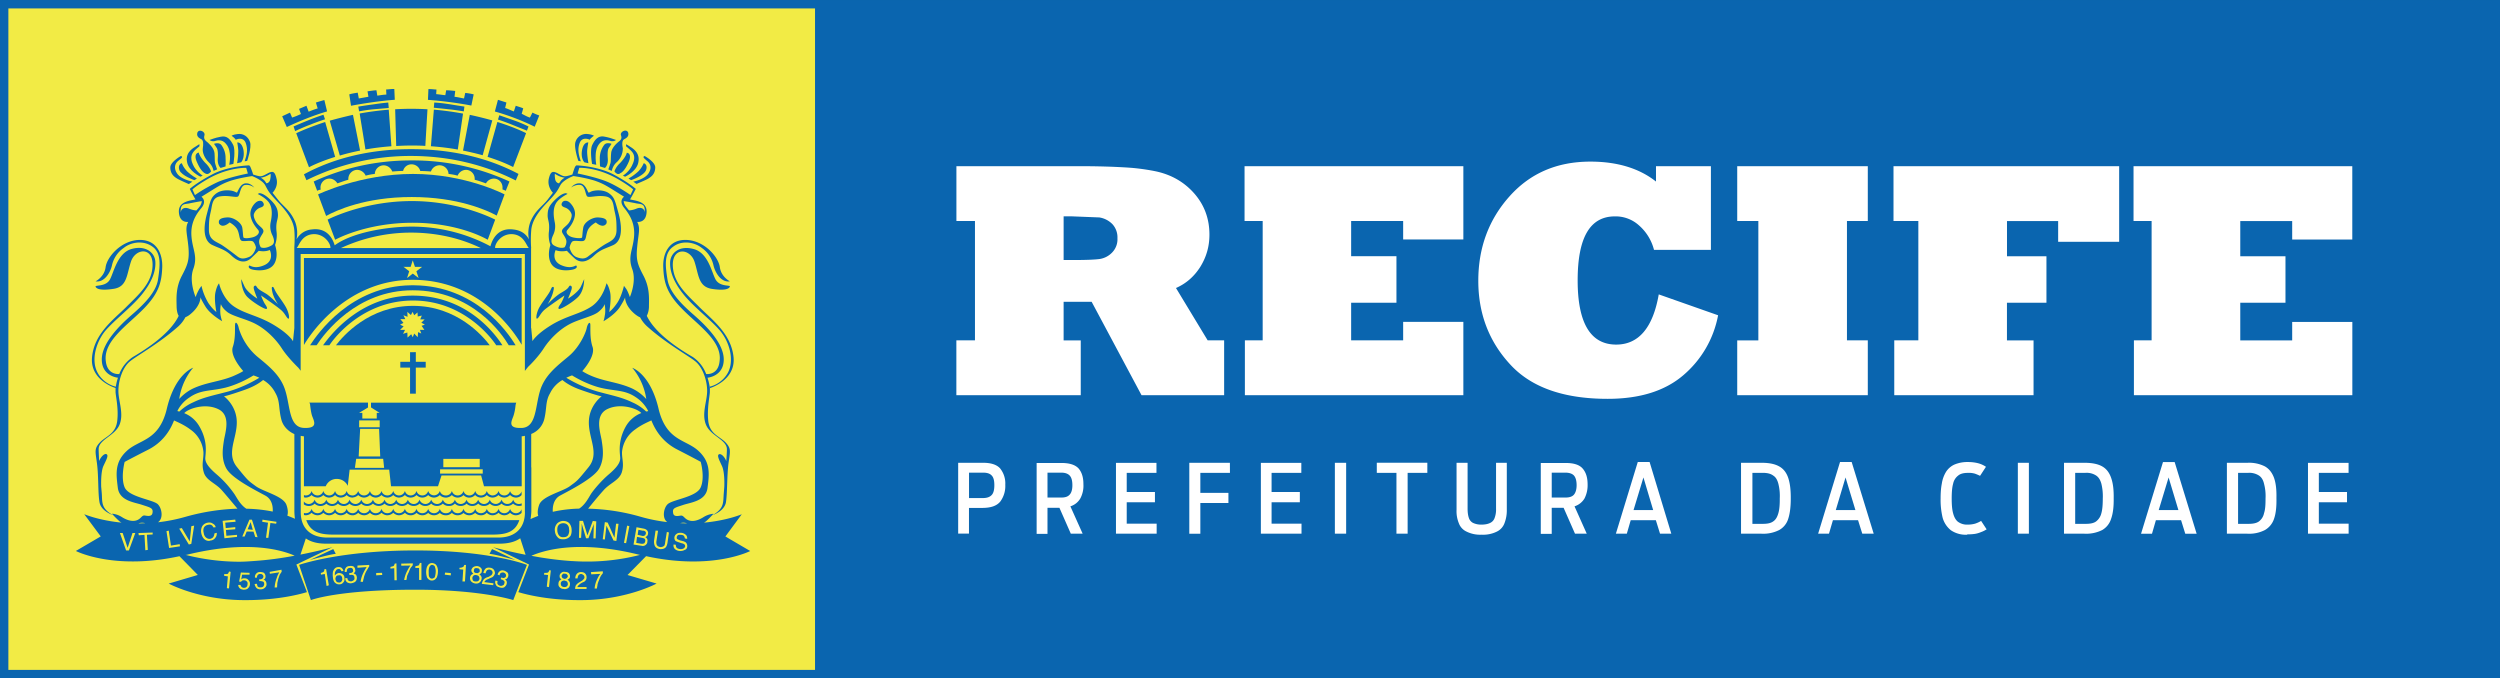
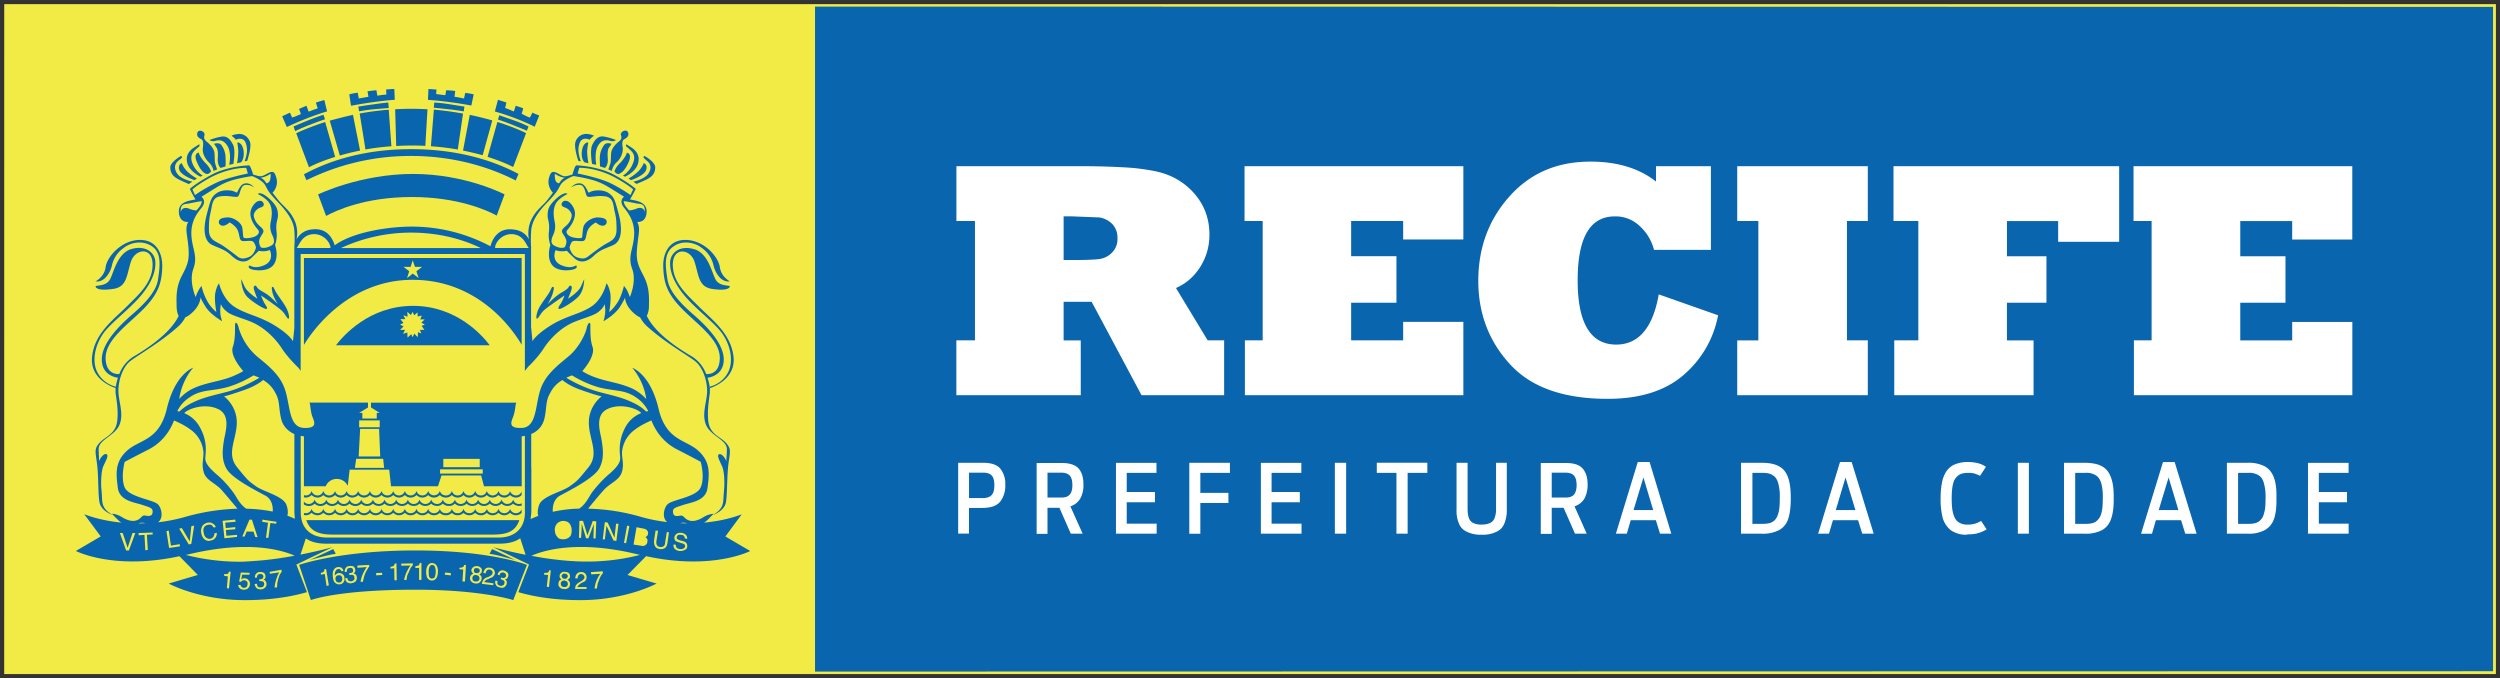
<svg xmlns="http://www.w3.org/2000/svg" width="198.558" height="53.871" viewBox="0 0 52.535 14.253">
  <rect x="0" y="0" width="52.535" height="14.253" fill="#333333" stroke="none" />
  <path fill="#f2eb45" d="M.089.087h52.36v14.077H.088z" />
-   <path d="M52.535 14.253H0V0h52.535zM.176 14.077H52.36V.177H.176z" fill="#0a65af" />
  <path fill="#fff" d="M18.37.547H50.93v12.39H18.37z" />
  <path d="M8.296 2.096l-.01-.226h-.022c-.05 0-.106.01-.15.01l.005.107c-.075.004-.116.012-.19.023l-.019-.113c-.055.002-.129.014-.187.022l.019.114-.202.036-.023-.122c-.048.008-.133.021-.177.036l.036.239c.29-.054.61-.102.92-.126M9.954 1.983a1.15 1.15 0 0 0-.178-.03l-.025.116c-.073-.012-.127-.028-.2-.035l.015-.123c-.057-.006-.133-.014-.19-.014L9.358 2c-.072-.006-.116-.016-.192-.022l.006-.097c-.039 0-.095-.009-.144-.009h-.025l-.01.226c.313.024.624.065.912.12zM6.873 2.34l-.057-.238a4.006 4.006 0 0 0-.178.053l.038.123a1.804 1.804 0 0 0-.19.069l-.046-.125-.156.066.04.108c-.068.03-.122.055-.186.074l-.044-.103c-.046.02-.118.055-.164.076l.097.226c.263-.123.558-.243.846-.328M8.159 2.155s-.103.007-.306.037c-.206.028-.324.048-.324.048l.017.1s.129-.027.32-.045l.303-.026zM9.746 2.34l.013-.098v-.003c-.003 0-.058-.007-.3-.047-.25-.038-.302-.033-.333-.038l-.01.11s.14.013.317.033c.176.018.313.044.313.044M11.332 2.426a1.018 1.018 0 0 1-.143-.06l-.054.105c-.062-.02-.11-.05-.172-.08l.032-.114c-.04-.02-.113-.038-.157-.055l-.04.12c-.068-.026-.114-.051-.183-.073l.027-.115-.178-.057-.065.246c.292.082.58.193.837.32zM11.106 2.658s-.12-.062-.287-.122l-.326-.114-.029.09s.122.038.314.115l.295.119zM7.043 3.297l-.21-.733c-.385.125-.608.236-.608.236l.268.715s.193-.108.55-.218M6.797 2.411s-.16.052-.292.106c-.13.052-.336.14-.336.14l.033.098s.184-.088.33-.14c.143-.059.298-.108.298-.108zM7.567 3.164l-.15-.751c-.178.04-.344.083-.488.123l.212.733c.125-.038.268-.073.426-.105M8.225 3.073l-.056-.768a6.14 6.14 0 0 0-.611.08c.037.23.099.603.121.756.167-.03.35-.053.546-.068M8.643 3.058c.103 0 .196.001.295.008l.045-.77a5.83 5.83 0 0 0-.679 0l.022.772c.101-.006.207-.01.317-.01M9.62 3.143l.11-.756a6.428 6.428 0 0 0-.613-.083l-.062.769c.204.015.394.038.566.07M9.73 3.164c.152.031.29.064.413.098l.202-.732c-.14-.039-.3-.08-.473-.117zM10.452 2.563l-.206.733c.343.108.537.214.537.214l.272-.712s-.221-.116-.603-.235M10.896 3.655c-.647-.344-1.417-.521-2.253-.521h-.008c-.83 0-1.6.177-2.248.529l.053.124a4.922 4.922 0 0 1 2.195-.51c.816 0 1.563.191 2.203.515z" fill="#0a65af" />
-   <path d="M10.706 3.814a4.86 4.86 0 0 0-2.05-.443h-.02c-.738 0-1.42.158-2.044.443l.073.195a.345.345 0 0 1 .077-.027c-.007-.016-.007-.03-.007-.042 0-.105.086-.187.19-.187.07 0 .13.045.165.1.08-.027.155-.056.23-.076v-.024a.19.19 0 0 1 .185-.184.2.2 0 0 1 .179.122c.064-.017.126-.03.192-.036a.188.188 0 0 1 .183-.181c.086 0 .155.055.184.13.077-.006.152-.012.228-.012a.18.18 0 0 1 .172-.139h.006c.088 0 .163.06.182.14.073 0 .148.005.225.01a.19.19 0 0 1 .37.052c.065.007.127.018.191.036a.194.194 0 0 1 .173-.122c.104 0 .185.086.185.184v.024c.082.02.156.049.237.076a.19.19 0 0 1 .165-.1c.103 0 .183.082.183.187v.042c.025.005.046.017.068.027z" fill="#0a65af" />
  <path d="M10.603 4.085s-.817-.43-1.925-.43c-1.11 0-1.994.43-1.994.43l.169.453c.202-.112.818-.398 1.799-.398.969 0 1.586.28 1.786.39z" fill="#0a65af" />
-   <path d="M7.043 5.038s.636-.357 1.63-.357c.994 0 1.576.357 1.576.357l.157-.423c-.2-.1-.87-.39-1.752-.39-.908 0-1.594.303-1.77.39zM5.267 10.971l-.064.152.109.01zM11.841 10.995h-.018c-.036.005-.063.013-.087.043-.024.03-.027.07-.024.123.006.04.019.075.042.098.022.023.056.034.102.028.04 0 .076-.022.087-.052.015-.034.024-.074.015-.113a.129.129 0 0 0-.04-.1.125.125 0 0 0-.077-.027M13.537 11.314c-.014-.003-.03-.011-.054-.014l-.097-.018-.016.126.102.018c.03.003.05 0 .071-.012.006-.014.016-.025.016-.042.007-.023-.005-.046-.022-.058M13.537 11.258a.06.06 0 0 0 .034-.044.044.044 0 0 0-.022-.053c-.006-.008-.026-.01-.048-.01l-.085-.018-.017.105.084.02c.023.007.036.007.054 0M8.617 7.401v.202h-.205v.121h.205v.548h.121v-.548h.208v-.121h-.208V7.4zM8.673 6.212c-1.045 0-1.676.752-1.884 1.043h.135v-.002c.003-.01.609-.938 1.756-.938s1.741.928 1.746.938l-.002.002h.134c-.188-.29-.78-1.043-1.885-1.043" fill="#0a65af" />
-   <path d="M8.705 5.995h-.068c-1.261.014-1.963 1.014-2.121 1.26h.137c.16-.244.834-1.155 2.02-1.155 1.245 0 1.872.91 2.018 1.155h.144c-.174-.29-.848-1.246-2.13-1.26" fill="#0a65af" />
  <path d="M8.68 6.427c-.922 0-1.47.631-1.62.828h3.231c-.147-.197-.692-.828-1.611-.828m.238.505h-.093l.028.077-.068-.03-.007.107-.074-.077-.031.077-.032-.063-.077.071-.004-.107-.09.028.041-.083h-.104l.075-.074-.075-.036.071-.038-.066-.078h.105l-.039-.082.086.033-.004-.104.075.067.035-.067.034.071.07-.059.004.086.086-.02-.033.08h.093l-.07.07.075.041-.07.024z" fill="#0a65af" />
  <path d="M6.387 7.25c.053-.092.81-1.37 2.284-1.37 1.438 0 2.154 1.129 2.291 1.365V5.422H6.387zm2.242-1.642l.044-.138.047.138h.15L8.75 5.7l.047.143-.123-.094-.12.094.045-.143-.12-.093zM10.842 10.784a.129.129 0 0 1-.122-.087v-.006s0 .006-.003.008a.125.125 0 0 1-.12.085.12.12 0 0 1-.088-.035.16.16 0 0 1-.034-.058.12.12 0 0 1-.054.075.13.13 0 0 1-.07.018c-.013 0-.028 0-.04-.006a.133.133 0 0 1-.081-.087c-.012.056-.065.093-.124.093a.121.121 0 0 1-.12-.093.124.124 0 0 1-.123.093.124.124 0 0 1-.123-.093.123.123 0 0 1-.123.093.122.122 0 0 1-.121-.093.122.122 0 0 1-.115.093h-.014a.123.123 0 0 1-.124-.093.125.125 0 0 1-.123.093.123.123 0 0 1-.122-.093.124.124 0 0 1-.124.093.123.123 0 0 1-.122-.093.123.123 0 0 1-.124.093h-.002a.121.121 0 0 1-.117-.093.128.128 0 0 1-.125.093.121.121 0 0 1-.12-.093.125.125 0 0 1-.123.093.123.123 0 0 1-.124-.093.123.123 0 0 1-.122.093.122.122 0 0 1-.121-.093.126.126 0 0 1-.125.093.125.125 0 0 1-.122-.093.126.126 0 0 1-.104.093h-.018a.126.126 0 0 1-.12-.093.127.127 0 0 1-.124.093.12.12 0 0 1-.12-.093.127.127 0 0 1-.125.093.123.123 0 0 1-.121-.093.123.123 0 0 1-.122.093.129.129 0 0 1-.126-.093.12.12 0 0 1-.118.093c-.017 0-.03 0-.042-.006v.045c.011 0 .025.005.042.005a.174.174 0 0 0 .118-.053.19.19 0 0 0 .126.053.18.18 0 0 0 .122-.053c.03.03.076.053.121.053a.182.182 0 0 0 .125-.053c.03.03.073.053.12.053a.183.183 0 0 0 .124-.053.17.17 0 0 0 .12.053h.018a.173.173 0 0 0 .104-.053.18.18 0 0 0 .122.053c.05 0 .092-.022.125-.053.03.03.074.053.121.053.048 0 .09-.022.122-.053.032.03.076.053.124.053a.184.184 0 0 0 .123-.053c.031.03.075.053.12.053a.184.184 0 0 0 .125-.053.166.166 0 0 0 .224.018.036.036 0 0 0 .019-.018.058.058 0 0 0 .022.018.166.166 0 0 0 .204 0 .049.049 0 0 0 .02-.018.044.044 0 0 0 .018.018c.029.022.066.035.104.035a.177.177 0 0 0 .103-.035c.01-.003.013-.009.02-.018a.042.042 0 0 0 .017.018.182.182 0 0 0 .107.035h.014a.159.159 0 0 0 .095-.035.045.045 0 0 0 .02-.018.073.073 0 0 0 .017.018c.03.022.065.035.104.035a.18.18 0 0 0 .105-.035.04.04 0 0 0 .018-.018c.005.01.01.015.018.018.03.022.065.035.104.035a.163.163 0 0 0 .101-.035.054.054 0 0 0 .022-.018.04.04 0 0 0 .019.018.17.17 0 0 0 .101.035.157.157 0 0 0 .114-.044c.003 0 .006-.006.01-.009.004.003.008.01.01.01.03.026.07.043.112.043a.18.18 0 0 0 .123-.053c.034.03.074.053.123.053a.173.173 0 0 0 .121-.053c.033.03.076.053.123.053s.09-.02.12-.05V10.7a.124.124 0 0 1-.12.084M10.785 10.502v-.004c-.002 0-.002.004-.002.004a.126.126 0 0 1-.12.088.119.119 0 0 1-.088-.035c-.019-.016-.027-.036-.036-.058a.118.118 0 0 1-.054.072.116.116 0 0 1-.11.013.121.121 0 0 1-.082-.084.13.13 0 0 1-.122.093.132.132 0 0 1-.123-.093.13.13 0 0 1-.122.093.127.127 0 0 1-.122-.093.129.129 0 0 1-.121.093.13.13 0 0 1-.124-.093.127.127 0 0 1-.115.093H9.43a.135.135 0 0 1-.124-.093.127.127 0 0 1-.122.093.133.133 0 0 1-.123-.093.128.128 0 0 1-.122.093.135.135 0 0 1-.124-.093.125.125 0 0 1-.12.093H8.69a.13.13 0 0 1-.119-.093.13.13 0 0 1-.122.093.131.131 0 0 1-.123-.093.13.13 0 0 1-.122.093.13.13 0 0 1-.123-.093.132.132 0 0 1-.121.093.129.129 0 0 1-.123-.093.134.134 0 0 1-.124.093.126.126 0 0 1-.12-.093.137.137 0 0 1-.11.093h-.015a.134.134 0 0 1-.123-.093.125.125 0 0 1-.12.093.131.131 0 0 1-.123-.093.127.127 0 0 1-.122.093.134.134 0 0 1-.123-.093.13.13 0 0 1-.123.093.127.127 0 0 1-.122-.093.131.131 0 0 1-.124.093.134.134 0 0 1-.103-.053v.061c.03.022.068.034.103.034.05 0 .096-.02.124-.05a.176.176 0 0 0 .245 0 .175.175 0 0 0 .244 0c.032.03.077.05.124.05.048 0 .088-.02.12-.05a.18.18 0 0 0 .123.05l.015-.001a.167.167 0 0 0 .11-.05c.028.031.072.05.12.05.049 0 .092-.019.124-.05a.175.175 0 0 0 .244 0c.03.031.073.05.123.05.047 0 .092-.019.122-.05a.175.175 0 0 0 .246 0c.03.031.074.05.122.05a.173.173 0 0 0 .104-.033l.016-.017c.007.006.014.012.024.017a.155.155 0 0 0 .1.033.17.17 0 0 0 .104-.033c.008-.005.013-.011.018-.017l.02.017a.17.17 0 0 0 .104.033.168.168 0 0 0 .102-.033c.006-.005.014-.011.019-.017l.021.017a.163.163 0 0 0 .103.033h.016c.034 0 .069-.012.094-.033a.317.317 0 0 0 .02-.017l.02.017c.03.022.064.033.104.033a.176.176 0 0 0 .103-.033c.007-.005.012-.011.018-.017.004.006.013.012.019.017a.163.163 0 0 0 .103.033.168.168 0 0 0 .122-.05.67.67 0 0 0 .021.017.16.16 0 0 0 .102.033c.04 0 .08-.012.11-.04l.012-.01c.002 0 .007.006.01.008a.17.17 0 0 0 .114.042c.047 0 .092-.02.122-.05.032.031.075.05.123.05.046 0 .089-.02.12-.05.033.031.079.05.124.05a.313.313 0 0 0 .057-.007v-.049a.124.124 0 0 1-.178-.075M10.842 10.411a.134.134 0 0 1-.122-.087v-.005s0 .005-.003.005a.124.124 0 0 1-.12.087.127.127 0 0 1-.088-.035.167.167 0 0 1-.034-.061.115.115 0 0 1-.054.075.128.128 0 0 1-.07.021.075.075 0 0 1-.04-.009.125.125 0 0 1-.081-.087.124.124 0 0 1-.124.096c-.06 0-.104-.039-.12-.096a.125.125 0 0 1-.123.096.125.125 0 0 1-.123-.096.124.124 0 0 1-.123.096.124.124 0 0 1-.121-.096.127.127 0 0 1-.115.096h-.014c-.06 0-.11-.039-.124-.096a.127.127 0 0 1-.245 0 .125.125 0 0 1-.124.096.125.125 0 0 1-.122-.096.125.125 0 0 1-.124.096h-.002a.124.124 0 0 1-.117-.096.129.129 0 0 1-.125.096.122.122 0 0 1-.12-.096.127.127 0 0 1-.123.096c-.061 0-.11-.039-.124-.096a.125.125 0 0 1-.122.096.123.123 0 0 1-.121-.096.128.128 0 0 1-.125.096.126.126 0 0 1-.122-.096.132.132 0 0 1-.104.096h-.018c-.06 0-.105-.039-.12-.096a.128.128 0 0 1-.124.096.121.121 0 0 1-.12-.096.128.128 0 0 1-.125.096.125.125 0 0 1-.121-.096.125.125 0 0 1-.122.096.13.13 0 0 1-.126-.096.12.12 0 0 1-.118.096.076.076 0 0 1-.042-.009v.047a.118.118 0 0 0 .042.007.172.172 0 0 0 .118-.054.187.187 0 0 0 .126.054c.046 0 .09-.022.122-.054.03.032.076.054.121.054a.18.18 0 0 0 .125-.054c.03.032.073.054.12.054a.18.18 0 0 0 .124-.054.167.167 0 0 0 .12.054c.005 0 .012 0 .018-.003a.184.184 0 0 0 .104-.05c.031.03.077.053.122.053a.18.18 0 0 0 .125-.054.174.174 0 0 0 .121.054c.048 0 .09-.022.122-.054a.178.178 0 0 0 .124.054.182.182 0 0 0 .123-.054.174.174 0 0 0 .12.054.182.182 0 0 0 .125-.054c.029.032.073.054.12.054a.166.166 0 0 0 .103-.036c.008-.007.015-.01.02-.018.008.008.013.01.022.018a.158.158 0 0 0 .1.036c.04 0 .077-.015.104-.036.008-.007.013-.01.02-.018.005.008.011.01.018.018.029.021.066.036.104.036a.178.178 0 0 0 .123-.054c.004.008.012.01.017.018a.182.182 0 0 0 .107.036h.014a.193.193 0 0 0 .095-.036c.006-.007.014-.01.02-.018.005.008.013.01.017.018.03.021.065.036.104.036a.18.18 0 0 0 .105-.036c.006-.007.013-.01.018-.018.005.008.01.01.018.018a.163.163 0 0 0 .206 0c.008-.007.013-.01.02-.018.006.008.012.01.02.018a.17.17 0 0 0 .101.036.174.174 0 0 0 .114-.043c.003-.003.006-.01.01-.01s.008.007.01.008c.03.028.07.045.112.045a.178.178 0 0 0 .123-.054.18.18 0 0 0 .123.054.17.17 0 0 0 .121-.054.182.182 0 0 0 .123.054c.047 0 .09-.018.12-.054v-.077a.123.123 0 0 1-.12.086M7.017 11.234h3.316c.27 0 .489-.033.58-.304H6.436c.094.27.319.304.58.304M4.328 3.436c-.04-.035-.142-.162-.151-.23-.031.004-.116.04-.031.216.08.182.15.213.162.22.018.01.042.02.068.01.023-.009.06-.043.06-.054a.505.505 0 0 0-.108-.162M4.636 3.529l.104-.032s.005-.1 0-.172a.455.455 0 0 0-.084-.272c-.052-.074-.159-.03-.159-.03s.027.037.05.074c.024.03.04.097.029.237-.008.143.06.195.06.195M5.067 3.41s.077-.076.05-.253c-.035-.182-.132-.163-.132-.163s.014.07.022.163a1.47 1.47 0 0 1-.025.273z" fill="#0a65af" />
  <path d="M4.952 2.937c.032-.016.159-.062.209.06.052.135.03.25-.02.393l.053-.01s.099-.283.06-.396c-.04-.116-.143-.182-.255-.168-.105.011-.132.037-.132.037s.08.057.085.084M4.526 2.96c.037-.011.14-.038.218.057.08.086.087.201.09.268.002.086-.017.178-.017.178l.087-.018s.052-.284-.004-.4c-.06-.116-.128-.202-.262-.172-.132.025-.194.056-.235.068.025.026.086.036.123.02M4.237 2.93c.038.028.038.092.025.186-.014.09.039.212.126.295.087.078.1.181.1.181l.075-.033s-.027-.067-.039-.114c-.018-.05-.007-.117-.016-.226-.01-.116-.134-.221-.184-.259-.043-.043-.038-.076-.027-.122.02-.067-.112-.141-.15-.05-.026.093.059.122.09.141M4.21 3.713l.05-.022s-.143-.083-.207-.236c-.071-.152-.01-.237.02-.274.028-.036.118-.107.118-.107V3.03s-.033.015-.072.044c-.042.028-.225.116-.19.321.03.202.282.317.282.317M3.82 3.43c-.022 0-.084.045-.052.142.046.121.318.214.318.214l.052-.034s-.123-.068-.21-.154c-.07-.078-.089-.125-.107-.167" fill="#0a65af" />
  <path d="M3.718 3.75c.048.031.25.118.25.118l.076-.051s-.253-.049-.329-.182c-.064-.102-.042-.197.034-.258.076-.062.076-.062.076-.08-.007-.022-.027-.022-.044-.007-.024.013-.206.129-.202.23.001.135.081.193.139.23M4.55 4.06c-.113.087-.122.13-.206.45-.085.328-.05.561.117.638.166.078.27.095.405.225.138.13.282.171.413.05.129-.123.158-.153.158-.153s.124.031.232-.017c.023.047.08.222-.101.313-.213.1-.308.011-.328.014-.014.008-.04.058.066.085.108.024.37.044.464-.134.077-.145.031-.318.01-.383a.618.618 0 0 0 .03-.291c-.018-.2.033-.234.031-.342-.003-.112-.027-.183-.14-.3-.116-.115-.197-.154-.247-.156-.012 0-.037.018-.037.018s.192.09.252.207c.064.117.042.276.02.38a.421.421 0 0 0 .027.263c.033.068.076.175-.003.227-.152.09-.233.042-.233.042s-.056-.086-.026-.17c.032-.084.083-.125.082-.17-.002-.05-.056-.081-.112-.139-.057-.056-.112-.174-.084-.23a.217.217 0 0 1 .135-.126c.066-.02.086-.056.054-.105-.028-.053-.104-.046-.157.003-.054.047-.133.158-.104.29.028.133.11.226.157.283.046.055-.016.132-.121.156-.108.026-.175.019-.186.004-.013-.015-.01-.108-.027-.209-.02-.107-.178-.215-.306-.215-.127.006-.206.035-.182.128.075.118.222-.022.222-.022s.126.064.17.165c.044.103.029.203.09.223.063.017.205-.024.24.021a.274.274 0 0 1 .054.12s-.033.153-.149.198c-.111.045-.177.043-.253-.022-.073-.055-.193-.15-.318-.232-.127-.077-.269-.105-.269-.318 0-.214.013-.27.044-.404.028-.133.028-.282.204-.3.177-.025.33.037.368 0 .041-.042.044-.23.15-.239a.26.26 0 0 1 .188.057s-.067-.094-.174-.091c-.106.002-.152.127-.175.166-.02.048-.014.026-.088 0-.074-.025-.247-.037-.356.043M5.735 6.03c-.018-.003-.037-.007-.01.114.028.12.116.25.116.25s-.152-.162-.25-.223c-.099-.058-.16-.09-.187-.13-.026-.041-.034-.044-.049-.037-.018.01-.035.019-.014.092.023.074.067.18.067.18s-.21-.13-.268-.254c-.058-.123-.076-.186-.07-.131 0 0 .005.221.126.347.124.121.352.254.395.254.044 0 .01-.056-.03-.114a1.146 1.146 0 0 1-.076-.17s.329.226.413.3c.087.07.118.16.153.185.037.026.03-.077-.017-.185-.045-.11-.19-.29-.238-.375-.045-.084-.043-.097-.061-.103M13.17 3.21c-.006.064-.113.193-.15.226a.44.44 0 0 0-.108.162c0 .011.035.046.059.055.026.01.05 0 .067-.016.01-.003.082-.033.165-.215.083-.176 0-.212-.033-.212M12.85 3.022s-.109-.045-.159.03a.47.47 0 0 0-.087.271c0 .073.005.174.005.174l.103.032s.071-.052.06-.196c-.01-.14.002-.206.03-.237l.049-.074M12.363 2.994s-.099-.02-.132.162c-.03.178.049.254.049.254l.085.02s-.032-.179-.026-.273c.01-.093.024-.163.024-.163" fill="#0a65af" />
  <path d="M12.206 3.39c-.05-.144-.074-.259-.022-.393.052-.122.18-.076.21-.06.007-.027.087-.084.087-.084s-.031-.026-.135-.037a.236.236 0 0 0-.253.167c-.037.114.06.397.06.397zM12.442 3.445l.088.018s-.016-.092-.013-.178c0-.067.008-.183.082-.269.081-.096.186-.067.224-.056.036.015.096.008.121-.02-.042-.01-.1-.042-.238-.068-.132-.029-.203.058-.26.173-.056.115-.004.4-.004.4M12.822 3.445c-.012.047-.04.114-.04.114l.075.033s.013-.104.101-.182a.392.392 0 0 0 .13-.294c-.018-.093-.015-.159.022-.186.03-.02.116-.05.09-.144-.035-.09-.171-.016-.152.051.015.046.02.08-.025.123-.05.037-.173.143-.18.258-.012.11 0 .178-.02.227M13.155 3.073s.09.074.12.11c.033.036.09.121.016.272-.06.151-.202.237-.202.237l.047.021s.254-.115.28-.315c.036-.206-.146-.295-.186-.323-.043-.03-.073-.044-.073-.044zM13.527 3.43a.55.55 0 0 1-.11.168 1.068 1.068 0 0 1-.21.154l.055.034s.272-.093.315-.214c.035-.097-.025-.141-.05-.141" fill="#0a65af" />
  <path d="M13.592 3.377c.083.061.105.156.041.258-.077.133-.325.182-.325.182l.068.048s.204-.084.251-.115c.06-.037.14-.095.142-.23.004-.103-.177-.216-.203-.23-.017-.015-.035-.015-.043.008 0 .017 0 .017.07.08M11.536 4.857a.628.628 0 0 0 .03.292c-.02.063-.064.241.011.382.096.178.359.158.463.133.106-.026.083-.076.067-.084-.02-.003-.111.085-.327-.014-.183-.093-.124-.265-.104-.31.109.045.237.014.237.014s.024.03.155.153c.128.12.275.08.413-.05.135-.13.24-.148.408-.224.166-.079.199-.311.116-.64-.086-.32-.096-.362-.207-.447-.114-.08-.281-.068-.358-.044-.076.028-.067.048-.089 0-.02-.038-.066-.165-.175-.166-.108-.003-.174.09-.174.09s.081-.067.188-.056c.108.01.108.197.148.239.04.037.194-.024.37 0 .178.019.178.166.204.3.032.136.044.19.044.404 0 .214-.14.24-.265.32-.126.08-.245.174-.32.23-.073.063-.142.066-.256.024-.113-.047-.146-.2-.146-.2s.013-.072.05-.12c.038-.046.18-.002.24-.02.064-.02.05-.12.092-.224.044-.1.17-.165.17-.165s.148.14.223.022c.028-.093-.052-.121-.182-.127-.13-.001-.29.108-.305.214-.019.1-.017.194-.027.21-.014.013-.079.02-.187-.004-.105-.024-.17-.101-.12-.157.046-.055.128-.15.154-.283.03-.133-.05-.24-.104-.291-.05-.048-.128-.055-.159-.002-.029.049-.01.082.059.105a.22.22 0 0 1 .133.126c.028.055-.024.174-.081.23-.059.06-.112.09-.116.138-.002.047.05.087.084.171.032.084-.027.169-.027.169s-.082.048-.23-.041c-.082-.054-.039-.157-.006-.228a.418.418 0 0 0 .026-.263c-.02-.102-.043-.26.021-.38.06-.117.25-.208.25-.208s-.025-.015-.038-.015c-.048.002-.129.04-.243.156-.113.114-.136.188-.138.3-.004.107.046.14.028.34M11.293 6.692c.038-.024.067-.112.152-.185.087-.073.417-.298.417-.298s-.035.107-.077.17c-.042.057-.073.113-.028.113.041 0 .27-.132.391-.252.126-.126.127-.348.127-.348.007-.056-.01.007-.069.131-.058.124-.27.253-.27.253s.046-.106.07-.18c.022-.071.004-.084-.015-.092-.015-.007-.023-.003-.047.037-.029.04-.086.073-.187.133a1.63 1.63 0 0 0-.25.221s.084-.133.114-.25c.032-.12.014-.117-.009-.115-.021.006-.018.019-.062.104-.047.085-.193.263-.24.373-.046.11-.05.213-.017.185M14.594 5.498c.09.274.078.525.363.572.284.044.366-.004.38-.047.02-.04-.215.011-.302-.154-.084-.16-.156-.555-.456-.635-.298-.084-.482.078-.496.264-.013.182.06.414.28.687.216.27.58.539.773.77.192.233.297.605.166.866-.133.256-.387.304-.387.304l.005.03s.542-.16.495-.648c-.049-.492-.446-.783-.707-1.043-.266-.269-.564-.51-.57-.898-.001-.38.364-.346.456-.068M10.34 11.538l-.054.101s.066 0 .322.07c.206.051.228.062.228.062zM7.003 11.538l-.498.233s.023-.01.23-.063c.257-.069.321-.069.321-.069l-.053-.101M11.868 12.056c-.025-.008-.034 0-.045.012a.042.042 0 0 0-.02.037c0 .018.007.03.02.044.011.004.02.01.04.015.023 0 .034-.005.046-.015.008-.01.023-.025.023-.037 0-.018-.005-.03-.018-.038-.005-.013-.024-.018-.046-.018M9.083 11.87c-.023 0-.044.014-.059.043a.254.254 0 0 0-.015.107c0 .036 0 .063.005.086.01.033.033.053.063.053.022 0 .04-.013.059-.028a.426.426 0 0 0 .02-.118.233.233 0 0 0-.017-.1c-.003-.026-.029-.036-.056-.042" fill="#0a65af" />
  <path d="M8.73 11.567c-1.59 0-2.444.303-2.444.303l.247.74s.561-.218 2.196-.218c1.399 0 2.057.218 2.057.218l.287-.74s-.76-.303-2.344-.303m-1.866.747l-.038-.253-.08.015-.004-.035c.026-.01.049-.014.06-.028.012-.005.015-.027.015-.051l.037-.003.057.34zm.357-.082c-.022.03-.05.047-.083.047a.115.115 0 0 1-.093-.031c-.025-.016-.043-.06-.048-.117a.43.43 0 0 1 0-.114c.018-.058.051-.094.102-.1.042-.004.072.006.087.023.018.019.03.038.03.058l-.041.006a.064.064 0 0 0-.017-.03c-.012-.015-.03-.022-.052-.015-.022 0-.04.015-.05.039-.02.022-.02.06-.02.096.013-.011.025-.03.037-.033.01-.013.026-.013.042-.02.031 0 .06.007.084.023.022.019.04.041.04.082.005.036 0 .065-.018.086m.253-.015c-.02.02-.046.03-.091.04a.14.14 0 0 1-.094-.025.109.109 0 0 1-.032-.083h.045a.06.06 0 0 0 .017.045c.01.017.035.023.064.023a.145.145 0 0 0 .056-.03c.01-.012.014-.028.01-.048 0-.027-.01-.039-.021-.05a.09.09 0 0 0-.062-.007H7.34v-.041h.017c.016 0 .034-.004.04-.01.021-.011.029-.028.021-.053 0-.017-.006-.026-.022-.038-.01-.006-.028-.01-.039-.006-.036 0-.05.014-.064.034 0 .01-.006.03-.006.049l-.042.003a.109.109 0 0 1 .01-.068c.017-.036.045-.057.091-.057a.128.128 0 0 1 .085.01c.02.018.033.043.033.07a.045.045 0 0 1-.013.052.045.045 0 0 1-.02.021c.015.01.033.013.046.028.013.014.018.03.022.055 0 .033-.004.063-.027.086m.287-.312c-.012.011-.024.035-.04.063a.547.547 0 0 0-.049.093c-.01.03-.022.058-.026.088a.452.452 0 0 0-.017.077h-.05a.61.61 0 0 1 .068-.206.904.904 0 0 1 .06-.104l-.194.015v-.047l.248-.013v.034zm.146.185v-.049l.123-.004.005.045zm.384.104l-.004-.254-.08.008v-.035c.028-.008.05-.012.063-.018.017-.01.02-.03.027-.051l.036-.006.006.356H8.29zm.385-.317c-.01.01-.021.028-.045.057-.017.028-.026.057-.04.093-.018.03-.024.056-.036.078a.371.371 0 0 1-.014.083h-.046a.636.636 0 0 1 .07-.202.593.593 0 0 1 .062-.102l-.193.003v-.043l.242-.006zm.183.31h-.05v-.253h-.079V11.9c.028-.006.049-.014.067-.017.012-.007.016-.024.028-.053h.033v.357zm.323-.056c-.025.044-.059.068-.104.068-.046 0-.074-.024-.1-.06a.351.351 0 0 1-.004-.226c.025-.053.058-.082.11-.082.046.007.08.025.098.064a.233.233 0 0 1 .023.118.347.347 0 0 1-.023.118m.294-.04l-.128-.015.007-.044.12.01zm.297.128h-.053l.016-.25-.079-.007v-.031a.145.145 0 0 0 .07-.015c.017-.003.02-.02.033-.045h.034zm.349-.055a.115.115 0 0 1-.04.074c-.023.02-.052.029-.093.023a.146.146 0 0 1-.085-.042.102.102 0 0 1-.024-.083c0-.017.01-.036.024-.053a.127.127 0 0 1 .044-.026.098.098 0 0 1-.021-.025c-.013-.012-.02-.028-.02-.054a.114.114 0 0 1 .041-.062.15.15 0 0 1 .086-.02c.03.005.058.017.073.038.02.018.025.04.02.064 0 .022-.005.04-.023.05a.076.076 0 0 1-.032.027c.014 0 .028.015.032.02.018.024.023.04.018.069m.25.094l-.006.039-.239-.028a.172.172 0 0 1 .03-.075c.008-.024.033-.04.068-.058l.051-.017a.365.365 0 0 1 .05-.03c.01-.013.025-.028.025-.048.006-.014 0-.033-.015-.05-.01-.013-.026-.017-.044-.023-.033 0-.051.006-.068.03a.298.298 0 0 0-.018.05l-.046-.007a.159.159 0 0 1 .03-.073c.022-.034.057-.045.107-.038a.111.111 0 0 1 .084.044.144.144 0 0 1 .022.074.155.155 0 0 1-.041.07c-.012.013-.036.02-.07.035l-.033.017c-.018.005-.03.011-.04.017-.018.011-.029.03-.042.045zm.307-.139a.137.137 0 0 1-.03.045c-.013.006-.023.006-.036.011.017.007.03.024.036.042a.09.09 0 0 1 0 .052c-.005.03-.03.054-.052.073-.027.014-.062.014-.102 0-.042-.013-.065-.029-.075-.06a.09.09 0 0 1-.005-.083l.044.012c-.006.021-.006.037-.006.05.006.021.021.036.056.048.02.004.04.004.061-.01.015-.002.027-.02.03-.038.008-.023.008-.042-.01-.057a.13.13 0 0 0-.053-.029h-.007c0-.005-.007-.005-.007-.005l.012-.034h.003a.06.06 0 0 0 .012.003c.02.007.03.007.04.007.023-.007.036-.015.047-.04 0-.016 0-.031-.011-.045-.007-.013-.025-.024-.036-.029a.095.095 0 0 0-.067.01c-.014.015-.018.022-.022.048l-.042-.015a.123.123 0 0 1 .03-.058c.028-.03.06-.039.108-.026a.216.216 0 0 1 .075.046.101.101 0 0 1 .007.082M11.862 12.199a.092.092 0 0 0-.058.018.06.06 0 0 0-.02.044c0 .021.005.039.016.053.012.009.028.022.056.022.017 0 .036 0 .052-.013a.063.063 0 0 0 .025-.051.112.112 0 0 0-.018-.053.425.425 0 0 0-.053-.02" fill="#0a65af" />
  <path d="M7.175 12.106c-.014-.015-.035-.023-.065-.015-.015 0-.034.003-.045.021a.099.099 0 0 0-.017.058c.008.024.012.042.028.056.014.012.034.015.06.015.022-.003.039-.015.043-.029.012-.013.018-.037.012-.059a.08.08 0 0 0-.016-.047M10.005 12.083c-.016 0-.04 0-.05.01-.018.012-.024.03-.029.046 0 .025.005.037.01.055.011.016.028.023.056.025.019 0 .041 0 .053-.008.018-.012.025-.022.031-.047a.098.098 0 0 0-.018-.058c-.013-.012-.029-.016-.053-.023M10.011 12.041c.022.007.033 0 .047-.009.014-.005.023-.015.023-.034 0-.012 0-.026-.01-.04-.008-.013-.027-.018-.047-.018-.019-.006-.035 0-.049.005a.058.058 0 0 0-.015.041c-.006.018 0 .031.012.042.01.01.022.013.039.013" fill="#0a65af" />
  <path d="M15.765 11.579l-.522-.306.345-.467s-.302.131-.795.177a.226.226 0 0 0 .04-.027c.046-.038.098-.094.132-.128.001 0 .255-.08.29-.273.03-.191.02-.538.052-.806.035-.264.067-.317-.06-.452-.126-.13-.33-.174-.363-.447-.03-.27.033-.537.033-.618v-.078s-.01-.098-.05-.22l.001.003s.341-.028.341-.383c0-.358-.406-.742-.642-.948-.238-.207-.501-.467-.541-.736-.044-.27-.078-.548.118-.685.184-.142.45-.1.606.027a.601.601 0 0 1 .244.368c.036.152.162.362.343.332 0 0-.181-.092-.21-.295-.025-.21-.315-.556-.695-.575-.375-.017-.509.286-.494.582.013.3.065.529.385.855.337.35.86.684.798 1.113-.03.3-.281.268-.281.268l.003.01a.747.747 0 0 0-.287-.37c-.291-.168-.788-.492-.964-.863a.461.461 0 0 0 .045-.214c.005-.195.007-.396-.114-.628-.12-.23-.162-.325-.133-.61.025-.274.073-.386 0-.521.056.003.18-.008.197-.193.022-.243-.245-.254-.345-.28l-.002-.002c.046-.074.12-.22.12-.22s-.138-.127-.469-.304c-.334-.175-.77-.19-.77-.19s-.016-.008-.04.038c-.016.035-.04.114-.053.154 0 0-.071.025-.136.036-.065.01-.128-.042-.203-.076-.076-.029-.12-.029-.158.136-.032.171.088.287.088.287l-.11.144c-.114.147-.262.222-.364.47a.683.683 0 0 0-.03.368c-.047-.092-.139-.19-.329-.21-.348-.045-.452.248-.48.353a3.507 3.507 0 0 0-1.67-.413c-.434 0-1.209.103-1.603.393-.035-.122-.148-.376-.476-.334a.403.403 0 0 0-.326.21.664.664 0 0 0-.028-.367c-.103-.249-.25-.323-.363-.47l-.113-.144s.123-.116.086-.287c-.037-.165-.078-.165-.154-.137-.075.034-.138.086-.205.077-.063-.011-.133-.036-.133-.036l-.002.001c-.01-.042-.04-.12-.055-.155-.02-.046-.038-.038-.038-.038s-.438.015-.767.19c-.333.177-.471.304-.471.304s.07.146.12.22c-.004 0-.004 0-.005.002-.099.026-.367.037-.343.28.017.185.138.196.194.193-.07.135-.021.247.005.522.025.284-.018.38-.138.61-.12.23-.115.432-.11.627 0 .084.013.165.044.214-.176.371-.673.695-.96.863a.751.751 0 0 0-.289.362l.002-.002s-.25.031-.284-.267c-.06-.43.465-.764.803-1.113.317-.327.369-.556.382-.856.012-.296-.12-.598-.497-.582-.376.019-.667.364-.693.575-.027.204-.211.295-.211.295.182.03.309-.18.344-.332a.599.599 0 0 1 .245-.368c.154-.126.419-.169.61-.027.19.138.154.415.114.685-.038.27-.303.53-.54.736-.239.206-.642.59-.642.948 0 .355.34.383.34.383l.005-.016c-.036.104-.05.195-.052.224l.001-.02s-.257-.047-.389-.306c-.132-.26-.024-.63.167-.865.194-.23.557-.5.773-.77.22-.272.294-.503.28-.691-.013-.181-.199-.344-.496-.262-.298.082-.372.478-.456.639-.088.163-.319.113-.304.154.016.041.096.09.382.045.284-.045.27-.298.364-.577.095-.273.457-.308.452.073-.002.387-.3.63-.565.898-.264.26-.661.551-.707 1.042-.047.49.494.648.494.648v.078c0 .081.068.348.035.618-.035.274-.24.318-.364.448-.125.135-.094.188-.06.452.034.267.018.614.052.806.035.191.284.27.29.272.032.034.087.09.131.128.01.009.026.018.041.027-.484-.047-.783-.177-.783-.177l.347.467-.523.306s.793.411 2.177.11l.386.394-.612.181s.6.327 1.51.347c.728.014 1.224-.116 1.395-.167l-.222-.58.758-.364s-.274.077-.672.155l.113-.34c.135.095.305.111.439.111h3.616c.138 0 .314-.017.45-.114l.113.347c-.407-.08-.684-.16-.684-.16l.756.365-.225.58c.17.051.667.181 1.396.167.907-.02 1.51-.347 1.51-.347l-.611-.18.39-.396c1.39.304 2.188-.108 2.188-.108m-1.736-.19a.265.265 0 0 1-.029.098c-.022.036-.063.052-.111.052h-.02c-.065-.01-.101-.04-.115-.085a.238.238 0 0 1-.008-.105l.03-.2.052.004-.035.225a.152.152 0 0 0 .006.065c.01.029.037.044.07.052a.112.112 0 0 0 .092-.03c.005-.016.016-.036.016-.065l.036-.222.044.011zm-1.67-.7c.05-.064.213-.263.327-.389.134-.152.33-.206.382-.38.05-.17 0-.271.003-.42a.646.646 0 0 1 .276-.475c.13-.099.273-.158.341-.191.102.258.275.474.542.611.408.21.495.26.495.26s.092.326 0 .535c-.087.209-.603.257-.699.359-.08.08-.118.29-.004.372a3.467 3.467 0 0 1-.56-.112 4.317 4.317 0 0 0-1.103-.17m.866.368l-.068.357-.045-.006.066-.363zm-.227-.05l-.046.361-.06-.01-.148-.313-.034.292-.044-.005.044-.36.06.01.142.317.034-.294zm-.633.304h-.05l-.092-.31v.092l-.012.21h-.045l.01-.358h.075l.093.305.113-.303.073.009-.014.358h-.046l.006-.217v-.035c0-.017 0-.033.004-.057zm-.749-.556c-.003-.056-.008-.253.155-.342.196-.106.706-.361.822-.57.113-.21.074-.43.05-.593-.027-.164-.157-.53.129-.658.283-.131.636.002.704.088a.644.644 0 0 0-.326.282c-.18.324-.117.578-.117.67 0 .096-.08.2-.237.334-.158.134-.32.325-.38.418-.051.083-.123.226-.246.304a2.86 2.86 0 0 0-.554.067m.374.504a.185.185 0 0 1-.134.073h-.03c-.041 0-.079-.008-.105-.039a.202.202 0 0 1-.06-.132.185.185 0 0 1 .023-.127c.028-.051.07-.074.13-.087.066-.003.118.013.153.053a.219.219 0 0 1 .044.116c.005.054 0 .1-.021.143m.55-3.037a2.692 2.692 0 0 1-.64-.284c.07-.033.121-.05.121-.05s.272.176.586.257c.31.078.516.039.755.203a.75.75 0 0 1 .26.29.141.141 0 0 1-.045.008.994.994 0 0 0-.291-.192c-.229-.112-.456-.15-.747-.232m1.701 3.11a.19.19 0 0 0 .063.026l.053.014a.184.184 0 0 1 .056.027c.018.019.03.043.03.075 0 .04-.017.071-.051.08a.17.17 0 0 1-.097.024.164.164 0 0 1-.11-.039.104.104 0 0 1-.029-.097l.047.006c0 .017 0 .033.01.05.012.025.04.035.082.041.022 0 .038 0 .051-.006a.071.071 0 0 0 .053-.052c0-.022-.007-.033-.02-.045a.155.155 0 0 0-.06-.022l-.049-.017c-.029-.008-.05-.02-.068-.025a.094.094 0 0 1-.029-.073c0-.029.017-.06.039-.074.026-.025.054-.029.098-.029a.157.157 0 0 1 .092.035c.029.016.04.05.04.093l-.05-.01a.088.088 0 0 0-.014-.044c-.009-.02-.039-.031-.074-.031-.028-.003-.05 0-.063.011-.01.015-.02.031-.02.043 0 .02.003.033.02.039m.055-.338a.208.208 0 0 1 .142.004c-.046 0-.092-.003-.142-.004m-.912-6.718c.094.015.181.001.164.196.004-.084-.074-.131-.174-.087a.523.523 0 0 1-.153.037c-.028-.03-.05-.061-.074-.091a.225.225 0 0 1-.04-.105c.035.003.19.032.277.05m-1.21-.75s.359-.016.788.224c.264.151.343.23.343.23l-.055.118s-.262-.185-.494-.281c-.234-.096-.617-.172-.617-.172zm-.505.13a.5.5 0 0 0 .159.071l.04.007s-.067.036-.091.08l-.029.038s-.063-.003-.08-.082c-.012-.071-.012-.129 0-.115m-.504 1.188c.015-.204.148-.395.345-.597.195-.206.204-.238.268-.355.06-.112.27-.192.275-.192.074.012.264.04.449.098.212.075.257.116.614.336-.022.018-.113.096.005.238.13.16.23.343.204.613-.026.272-.133.406-.037.67s-.05.588-.05.588-.046-.136-.085-.183l-.039-.053s-.049.22-.138.353c-.09.136-.172.198-.172.198s.05-.274.019-.417c-.032-.143-.076-.188-.076-.188s-.071.316-.305.481c-.24.165-.522.196-.852.396-.327.2-.399.34-.399.34l-.026-.275s-.003 0-.003.005V5.213h.003s-.003-.012-.003-.028a2.434 2.434 0 0 1 .003-.342m-.4.077c.252.016.294.24.351.292h-.709c-.012-.083.118-.3.357-.292m-.657.293H7.164a3.505 3.505 0 0 1 1.471-.325c.538 0 1.039.116 1.47.325m-3.52-.293c.237-.009.37.209.358.292h-.71c.056-.052.1-.276.352-.292M5.52 3.727a.518.518 0 0 0 .158-.072c.012-.014.015.044 0 .115-.015.079-.079.082-.079.082l-.026-.038c-.028-.044-.093-.08-.093-.08zM5.297 3.7s.213.078.276.192c.062.117.071.15.267.355.194.202.33.393.345.597.013.163.003.298 0 .35v1.7l-.028.277s-.069-.142-.4-.341c-.33-.2-.613-.231-.849-.396-.235-.165-.305-.48-.305-.48s-.044.043-.075.186c-.034.144.019.417.019.417s-.084-.062-.173-.197a1.252 1.252 0 0 1-.14-.353l-.037.052a.878.878 0 0 0-.086.184s-.143-.325-.05-.588c.097-.264-.01-.398-.036-.67-.026-.27.072-.454.206-.613.116-.142.022-.22.003-.238.359-.22.4-.261.613-.336.186-.058.375-.086.45-.098m-1.2.4l-.053-.119s.077-.079.34-.23c.429-.24.79-.224.79-.224l.034.119s-.382.076-.615.172a3.17 3.17 0 0 0-.496.281m-.298.374c-.016-.195.073-.181.168-.196.083-.018.239-.047.274-.05a.227.227 0 0 1-.039.105c-.023.03-.047.061-.076.091a.518.518 0 0 1-.149-.037c-.1-.044-.18.003-.178.087m-1.091 7.095H2.65l-.13-.367h.058l.104.311.102-.311h.059zm.5-.337l-.121.006.019.318-.052.008-.018-.323-.12.008-.006-.047.298-.01zm-.3-.232a.217.217 0 0 1 .145-.004c-.05 0-.1.004-.145.004m.413-.399c-.094-.101-.61-.15-.702-.359-.086-.209 0-.534 0-.534s.092-.052.5-.26c.266-.137.439-.354.538-.612.072.033.215.093.343.19a.64.64 0 0 1 .275.476c.006.15-.044.25.006.42.047.175.247.228.38.38.111.126.276.325.329.388-.319.011-.682.055-1.092.171a3.502 3.502 0 0 1-.578.115c.12-.083.08-.294 0-.375m1.437-.756c.112.209.623.464.818.57.161.086.161.275.156.336a3.122 3.122 0 0 0-.554-.06c-.124-.079-.195-.222-.249-.305a2.18 2.18 0 0 0-.376-.417c-.157-.135-.238-.238-.238-.334 0-.093.065-.347-.122-.67a.642.642 0 0 0-.32-.282c.07-.086.422-.22.707-.088.282.127.154.494.127.658-.024.163-.063.382.05.592m.754 1.121l.006-.045.294.045-.006.04-.122-.015-.043.313-.049-.003.042-.316zm-.097.324l-.05-.006-.035-.111-.144-.003-.043.105h-.049l.15-.354h.052zM4.061 8.454a1.002 1.002 0 0 0-.29.193.141.141 0 0 1-.044-.01.72.72 0 0 1 .259-.288c.238-.165.442-.126.754-.204.314-.08.586-.256.586-.256s.054.016.123.049a2.724 2.724 0 0 1-.638.285c-.295.08-.522.119-.75.231m.683 2.643l.2-.02v.045l-.196.015.009.122.224-.02v.043l-.265.029-.038-.367.265-.025.008.045-.218.019zm-.463.099c.005.043.02.074.045.097a.12.12 0 0 0 .09.031c.036-.01.064-.025.077-.06.009-.014.009-.034.015-.056l.048-.012c0 .04-.005.074-.03.103a.136.136 0 0 1-.11.06c-.01.007-.019.007-.033.007a.14.14 0 0 1-.072-.023c-.043-.03-.07-.078-.083-.147a.219.219 0 0 1 .023-.14.17.17 0 0 1 .115-.073c.048-.008.08 0 .108.022a.107.107 0 0 1 .059.073l-.046.006c-.014-.022-.024-.039-.043-.05a.094.094 0 0 0-.07-.005.117.117 0 0 0-.084.049c-.015.025-.023.066-.01.118m-.2-.151l-.06.384-.052.013-.202-.333.055-.012.166.28.034-.32zm-.527.47l-.055-.354.048-.01.046.314.184-.03.006.045zm1.259.85l-.045-.005.021-.248-.078-.012v-.036c.034 0 .057 0 .068-.003.017-.004.027-.024.034-.052l.035.008zm.407-.011c-.023.03-.058.038-.105.038-.027-.006-.05-.008-.072-.027a.096.096 0 0 1-.036-.074h.047a.105.105 0 0 0 .034.052c.014.003.025.01.035.01.026 0 .051-.007.063-.025.011-.014.017-.031.017-.056a.055.055 0 0 0-.017-.055.072.072 0 0 0-.052-.023c-.018 0-.028 0-.04.005a.083.083 0 0 0-.028.027l-.04-.005.036-.19.183.006v.039h-.157l-.017.099c.012-.005.017-.011.023-.016.019-.006.03-.006.048-.006.032 0 .06.011.078.035a.108.108 0 0 1 .034.079.12.12 0 0 1-.034.087m.352-.008a.12.12 0 0 1-.093.038c-.04.002-.07-.01-.09-.03a.16.16 0 0 1-.037-.082l.047-.005c.006.023.01.042.015.055.012.014.036.024.065.02.022 0 .045-.006.055-.019a.08.08 0 0 0 .019-.051c0-.024-.007-.04-.022-.05-.02-.005-.042-.012-.065-.012H5.45l-.008-.035h.025c.019-.005.03-.005.04-.011a.059.059 0 0 0 .028-.052c0-.018-.01-.03-.024-.038-.01-.013-.025-.013-.044-.013-.028 0-.045.013-.058.033-.004.01-.01.024-.01.045h-.04c-.006-.02 0-.045.01-.065.02-.031.046-.054.092-.054a.2.2 0 0 1 .086.017c.017.02.029.038.033.068 0 .026-.004.044-.016.058-.004.007-.017.012-.03.017a.072.072 0 0 1 .046.03.08.08 0 0 1 .019.05c.008.037-.007.063-.027.086m.306-.27l-.032.094c-.005.033-.016.062-.019.091 0 .018-.004.048-.004.082l-.052.003a.688.688 0 0 1 .047-.207c.012-.045.033-.078.05-.112l-.197.03-.004-.04.248-.045.004.045c-.01.01-.022.031-.04.059m-.563-.286c-.102.008-.2.014-.297.014a4.61 4.61 0 0 1-1.12-.144l.023-.001c1.3-.322 2.024-.092 2.27.018-.26.05-.561.093-.876.113m.722-.954c.014-.044.02-.119-.02-.23-.072-.186-.493-.276-.646-.392-.154-.114-.15-.099-.387-.393-.24-.29-.009-.59-.009-.945 0-.357-.27-.549-.27-.549s.056-.002.428-.132c.218-.076.335-.16.395-.21a.661.661 0 0 1 .26.276c.099.172.062.32.123.554.034.137.14.247.274.307V10.72c0 .07.005.128.012.181a3.479 3.479 0 0 0-.16-.065m4.993-.074c0 .358-.228.534-.557.534H6.877c-.329 0-.557-.176-.557-.534V9.82h-.001v-.662c.023.005.045.01.068.01v1.05h.458a.248.248 0 0 1 .233-.154c.101 0 .189.057.23.146l.039-.34h.832l.038.348h.987l.074-.227h.832l.061.227h.792v-1.05a.282.282 0 0 0 .067-.01V10.76zm-3.463-1.75h.398l.024.58h-.453zm-.02-.178h.431v.145h-.432zm.504.807l.02.19h-.614l.027-.19zm2.092.311h-.896v-.09h.896zm-.828-.31h.765v.176h-.765zm1.645-.65c-.312.014-.204-.153-.17-.256a.976.976 0 0 0 .034-.148v-.003c.007-.033.007-.093.025-.124H7.793h.003v.1l.182.115h-.061v.119h-.303v-.119h-.068l.187-.113V8.46H6.5c.005.01.014.023.015.031.006.058.018.165.042.244.035.103.144.27-.168.257-.314-.01-.289-.44-.389-.77-.097-.34-.365-.538-.605-.738a1.27 1.27 0 0 1-.377-.586c-.013-.079-.059-.15-.075-.098-.015.049.017.294-.051.49-.066.198.22.507.22.507s-.048.036-.22.11c-.274.112-.553.127-.831.255a.933.933 0 0 0-.295.222c.059-.41.295-.657.295-.657s-.388.12-.562.89c-.168.654-.57.614-.833.857-.265.243-.224.5-.19.778.036.278.354.302.517.359.164.054.225.064.213.157-.008.094-.098.075-.163.065-.064-.01-.074.066-.169.1-.093.033-.208 0-.317-.07-.109-.068-.205-.068-.205-.068s.013.01.029.032c-.264-.14-.229-.28-.242-.456l-.013-.147c0-.035-.01-.293.044-.425.063-.135.122-.236.063-.257-.04-.012-.112.053-.15.146-.004-.1-.01-.192-.01-.25 0-.2.336-.276.437-.509.098-.234-.022-.498-.022-.716 0-.22.09-.498.246-.622.157-.125.613-.377 1.006-.726a.701.701 0 0 0 .156-.199.369.369 0 0 0 .101-.061c.227-.183.216-.36.216-.36s.006.037.108.203c.106.167.348.302.348.302s-.015-.028-.035-.132a.7.7 0 0 1 .009-.23s.009.065.118.156c.108.099.412.156.618.267.21.112.41.306.54.505.115.18.31.372.354.415l.045.06V5.337h4.712v2.457l.067-.085c.072-.067.23-.233.33-.39.13-.2.33-.394.54-.506.207-.111.51-.168.618-.267.112-.091.12-.157.12-.157s.027.124.006.23c-.016.105-.031.133-.031.133s.24-.135.347-.302c.104-.166.109-.203.109-.203s-.013.177.215.36c.039.03.07.05.1.061a.695.695 0 0 0 .158.2c.388.347.848.6 1.002.725.156.124.249.403.249.622 0 .218-.122.482-.022.716.1.233.437.309.437.51 0 .057-.006.15-.013.249-.036-.094-.106-.158-.148-.146-.058.02 0 .122.061.257.06.14.045.43.045.43v-.002l-.011.144c-.015.176.018.316-.244.456.016-.023.029-.032.029-.032s-.096 0-.206.067c-.11.07-.22.104-.316.07-.095-.034-.104-.109-.17-.099-.062.01-.152.029-.158-.065-.015-.094.045-.103.209-.158.163-.056.48-.08.515-.359.035-.278.074-.535-.19-.777-.26-.243-.662-.203-.832-.857-.172-.77-.561-.89-.561-.89s.237.247.296.657a.965.965 0 0 0-.296-.222c-.28-.128-.555-.143-.832-.255a1.327 1.327 0 0 1-.217-.11s.283-.309.217-.507c-.068-.197-.038-.441-.05-.49-.018-.052-.06.02-.075.097-.015.08-.14.389-.378.587-.238.2-.507.397-.605.737-.098.33-.074.761-.385.77m.203.829v-.703a.452.452 0 0 0 .272-.302c.06-.236.022-.383.125-.555a.632.632 0 0 1 .259-.276c.06.05.177.135.395.21.371.13.43.132.43.132s-.27.192-.27.55c0 .355.23.654-.01.944-.239.294-.233.28-.388.394-.153.115-.576.205-.645.391-.041.114-.034.19-.02.234-.06.022-.114.045-.162.067.008-.055.017-.115.017-.187v-.899h-.003zm.373 2.515l-.046-.008.027-.246-.086-.008.007-.037c.032 0 .057 0 .07-.005.017-.005.028-.024.034-.05l.033.004zm.422-.125a.09.09 0 0 1 .02.06.11.11 0 0 1-.035.083.149.149 0 0 1-.071.025c-.01 0-.016 0-.02-.004-.038 0-.065-.01-.087-.032a.085.085 0 0 1-.029-.082c0-.023.007-.04.018-.058a.163.163 0 0 1 .046-.028c-.013-.005-.016-.011-.024-.022-.016-.014-.016-.03-.016-.053 0-.024.011-.043.034-.063a.083.083 0 0 1 .078-.02c.036 0 .065.01.082.026.018.024.024.04.024.069a.062.062 0 0 1-.024.051c-.006.007-.017.012-.03.017a.146.146 0 0 1 .034.03m.368.126v.039h-.24c0-.029.004-.053.017-.078a.208.208 0 0 1 .063-.057l.05-.03c.02-.011.035-.022.042-.035a.053.053 0 0 0 .024-.044.07.07 0 0 0-.02-.048c-.017-.008-.026-.022-.051-.022a.067.067 0 0 0-.062.04.149.149 0 0 0-.011.052h-.048a.14.14 0 0 1 .019-.078.112.112 0 0 1 .102-.055c.04 0 .071.012.091.038a.104.104 0 0 1 .024.073c0 .028-.006.05-.027.073-.01.013-.028.023-.063.037l-.036.02c-.01.011-.027.018-.033.03-.018.01-.029.031-.035.045h.194zm.298-.23a.548.548 0 0 0-.039.093.443.443 0 0 0-.029.083c0 .018-.007.041-.013.084h-.048a.554.554 0 0 1 .06-.207.398.398 0 0 1 .062-.101l-.192.01-.007-.047.249-.017.002.04c-.01.013-.026.032-.045.061m-.596-.315a6.866 6.866 0 0 1-.862-.112c.243-.105.964-.347 2.274-.02l.011.001a4.47 4.47 0 0 1-1.423.13m1.433-.324l-.148-.023.063-.364.155.03c.04.009.068.03.078.053.012.017.012.035.008.055a.069.069 0 0 1-.03.054l-.027.018c.017.005.027.015.032.026.017.018.017.044.011.073 0 .021-.01.042-.026.055a.098.098 0 0 1-.07.03c-.016 0-.03-.007-.046-.007M37.26 9.992c-.051-.038-.122-.056-.222-.056h-.213v1.072h.215c.098 0 .168-.013.22-.05.056-.036.088-.096.11-.173.024-.081.031-.186.03-.312a1.046 1.046 0 0 0-.03-.309c-.022-.082-.054-.138-.11-.172M38.99 10.719l-.208-.686-.205.686zM38.577 10.719l-.004-.002v.002zM34.74 10.719l-.205-.686-.208.686zM44.047 9.992a.367.367 0 0 0-.221-.056h-.218v1.072h.218c.096 0 .17-.013.22-.05a.306.306 0 0 0 .112-.173c.023-.081.03-.186.03-.312a1.106 1.106 0 0 0-.03-.309c-.023-.082-.059-.138-.111-.172M22.299 9.932h-.287v.523h.287c.082.001.14-.017.178-.06.039-.04.058-.11.058-.198 0-.1-.02-.166-.058-.205-.038-.04-.096-.06-.178-.06M20.655 9.932h-.292v.534h.292c.082 0 .144-.02.184-.064.039-.04.056-.111.056-.206 0-.098-.017-.165-.056-.204-.04-.044-.102-.06-.184-.06M32.895 9.932h-.287v.523h.287c.079.001.142-.017.179-.06.035-.04.057-.11.057-.198 0-.1-.022-.166-.057-.205-.037-.04-.1-.06-.18-.06M34.327 10.719l-.003-.002v.002zM23.1 4.569l-.578-.023h-.171v.918h.205c.274 0 .458-.008.556-.022a.458.458 0 0 0 .263-.141.398.398 0 0 0 .107-.295.41.41 0 0 0-.107-.297.49.49 0 0 0-.274-.14M45.777 10.719l-.206-.686-.208.686zM45.363 10.719l-.002-.002v.002zM47.468 9.992a.372.372 0 0 0-.22-.056h-.217v1.072h.217c.094 0 .168-.013.22-.05a.284.284 0 0 0 .108-.173c.028-.081.032-.186.032-.312a.995.995 0 0 0-.032-.309c-.019-.082-.055-.138-.108-.172" fill="#0a65af" />
  <path d="M17.127.138v13.975l35.262-.008V.144zm3.89 10.405c-.074.088-.194.128-.362.13h-.293v.54h-.227V9.725h.527c.161 0 .28.038.352.115a.501.501 0 0 1 .111.345.55.55 0 0 1-.109.36m1.735.67h-.247v.004l-.241-.548h-.251v.548h-.228v-1.49h.522c.161 0 .28.034.355.11.07.079.107.188.106.341a.565.565 0 0 1-.065.294.369.369 0 0 1-.209.166zm-.4-4.873v.811h.36v1.152h-2.614V7.152h.391V4.644h-.39V3.492h2.613c.238 0 .456.005.656.012.2.009.373.017.516.033.143.016.276.037.394.061.337.07.608.227.82.468.213.244.318.531.318.865 0 .25-.065.472-.193.678-.13.204-.298.35-.51.443l.666 1.1h.346v1.152h-1.736L22.94 6.342h-.59zm1.955 4.873h-.855V9.727h.851v.21h-.625v.402h.593v.215h-.593v.45h.629v.21zm1.54-1.278h-.622v.42h.59v.213h-.59v.645h-.232v-1.49h.853zm.307-5.292V3.492h4.598v1.54h-1.265v-.388h-1.093v.74h.952v.977h-.952v.791h1.093v-.388h1.265v1.54H26.16V7.152h.374V4.644h-.381zm1.197 6.57h-.854V9.727h.85v.21h-.625v.402h.594v.215h-.594v.45h.629zm.938 0h-.237v-1.49h.237zm1.706-1.278h-.414v1.278h-.237l.002-.005V9.936h-.413v-.212h1.062zm1.67.772a.74.74 0 0 1-.049.286.318.318 0 0 1-.16.176.647.647 0 0 1-.318.065l-.003-.005v.005a.645.645 0 0 1-.316-.065.311.311 0 0 1-.162-.176.666.666 0 0 1-.048-.286v-.984h.232v.964c0 .072.008.14.026.192a.18.18 0 0 0 .086.106.398.398 0 0 0 .182.037c.08 0 .141-.015.183-.037a.179.179 0 0 0 .092-.106.502.502 0 0 0 .029-.192v-.964h.226v.984zm1.68.506h-.245v.004l-.241-.548h-.25v.548h-.23v-1.49h.524c.161 0 .28.034.35.11.072.079.11.188.11.341a.61.61 0 0 1-.065.294.378.378 0 0 1-.21.166zm1.54 0l-.088-.284h-.528l-.082.284h-.23l.46-1.506h.249l.456 1.506zm.489-3.33c-.386.33-.914.496-1.59.496-.923 0-1.605-.24-2.048-.723-.444-.48-.67-1.066-.67-1.757 0-.696.22-1.288.656-1.775.436-.488 1-.73 1.7-.73.56 0 1.025.139 1.378.419v-.322h1.154v1.757h-1.196a1.015 1.015 0 0 0-.318-.516.729.729 0 0 0-.504-.187c-.523 0-.782.445-.782 1.345 0 .898.271 1.349.81 1.349.47 0 .772-.353.894-1.055l1.247.439a2.178 2.178 0 0 1-.731 1.26m1.133-.732h.444V4.644h-.444V3.492h2.744v1.152h-.438v2.508h.438v1.152h-2.744zm1.072 3.748a.404.404 0 0 1-.19.237.74.74 0 0 1-.372.077h-.43v-1.49h.435c.155 0 .278.025.367.076.091.05.153.132.19.242.037.111.054.249.053.425.001.177-.017.322-.053.433m1.556.314l-.089-.284h-.528l-.083.284h-.228l.46-1.506h.245l.463 1.506zm2.496-.034a.547.547 0 0 1-.13.038 1.094 1.094 0 0 1-.163.01v.007a.553.553 0 0 1-.342-.094.514.514 0 0 1-.172-.261 1.61 1.61 0 0 1-.043-.407c0-.114.007-.218.025-.309a.657.657 0 0 1 .085-.243.41.41 0 0 1 .178-.159.702.702 0 0 1 .291-.054c.076 0 .15.01.212.026a.536.536 0 0 1 .162.074l-.124.19a1.116 1.116 0 0 0-.109-.046.463.463 0 0 0-.15-.016c-.08 0-.154.016-.2.056a.285.285 0 0 0-.107.172c-.022.077-.03.183-.03.31 0 .125.008.234.03.311.021.081.056.144.104.18a.32.32 0 0 0 .204.058.57.57 0 0 0 .153-.02.577.577 0 0 0 .127-.058l.116.177a.53.53 0 0 1-.117.058m1.005.034h-.232v-1.49h.232zm1.728-.314a.412.412 0 0 1-.187.237.748.748 0 0 1-.373.077h-.43v-1.49h.434c.154 0 .28.025.369.076.089.05.15.132.188.242.039.111.056.249.053.425.003.177-.014.322-.054.433m.169-5.82H43.25v-.436h-1.075v.74h.829v.977h-.83v.791h.559v1.152h-2.927V7.152h.506V4.644h-.522V3.492h4.742v1.587zm1.389 6.134l-.088-.284h-.529l-.082.284h-.23l.461-1.506h.245l.462 1.506zm1.866-.314a.423.423 0 0 1-.192.237.72.72 0 0 1-.368.077h-.431v-1.49h.434a.73.73 0 0 1 .365.076c.088.05.152.132.192.242.039.111.054.249.05.425.004.177-.011.322-.05.433m1.567.314H48.5V9.727h.853v.21h-.625v.402h.592v.215h-.592v.45h.626zm.078-6.182h-1.264v-.388h-1.091v.74h.95v.977h-.95v.791h1.091v-.388h1.264v1.54h-4.59V7.152h.372V4.644h-.38V3.492h4.597v1.54z" fill="#0a65af" />
</svg>